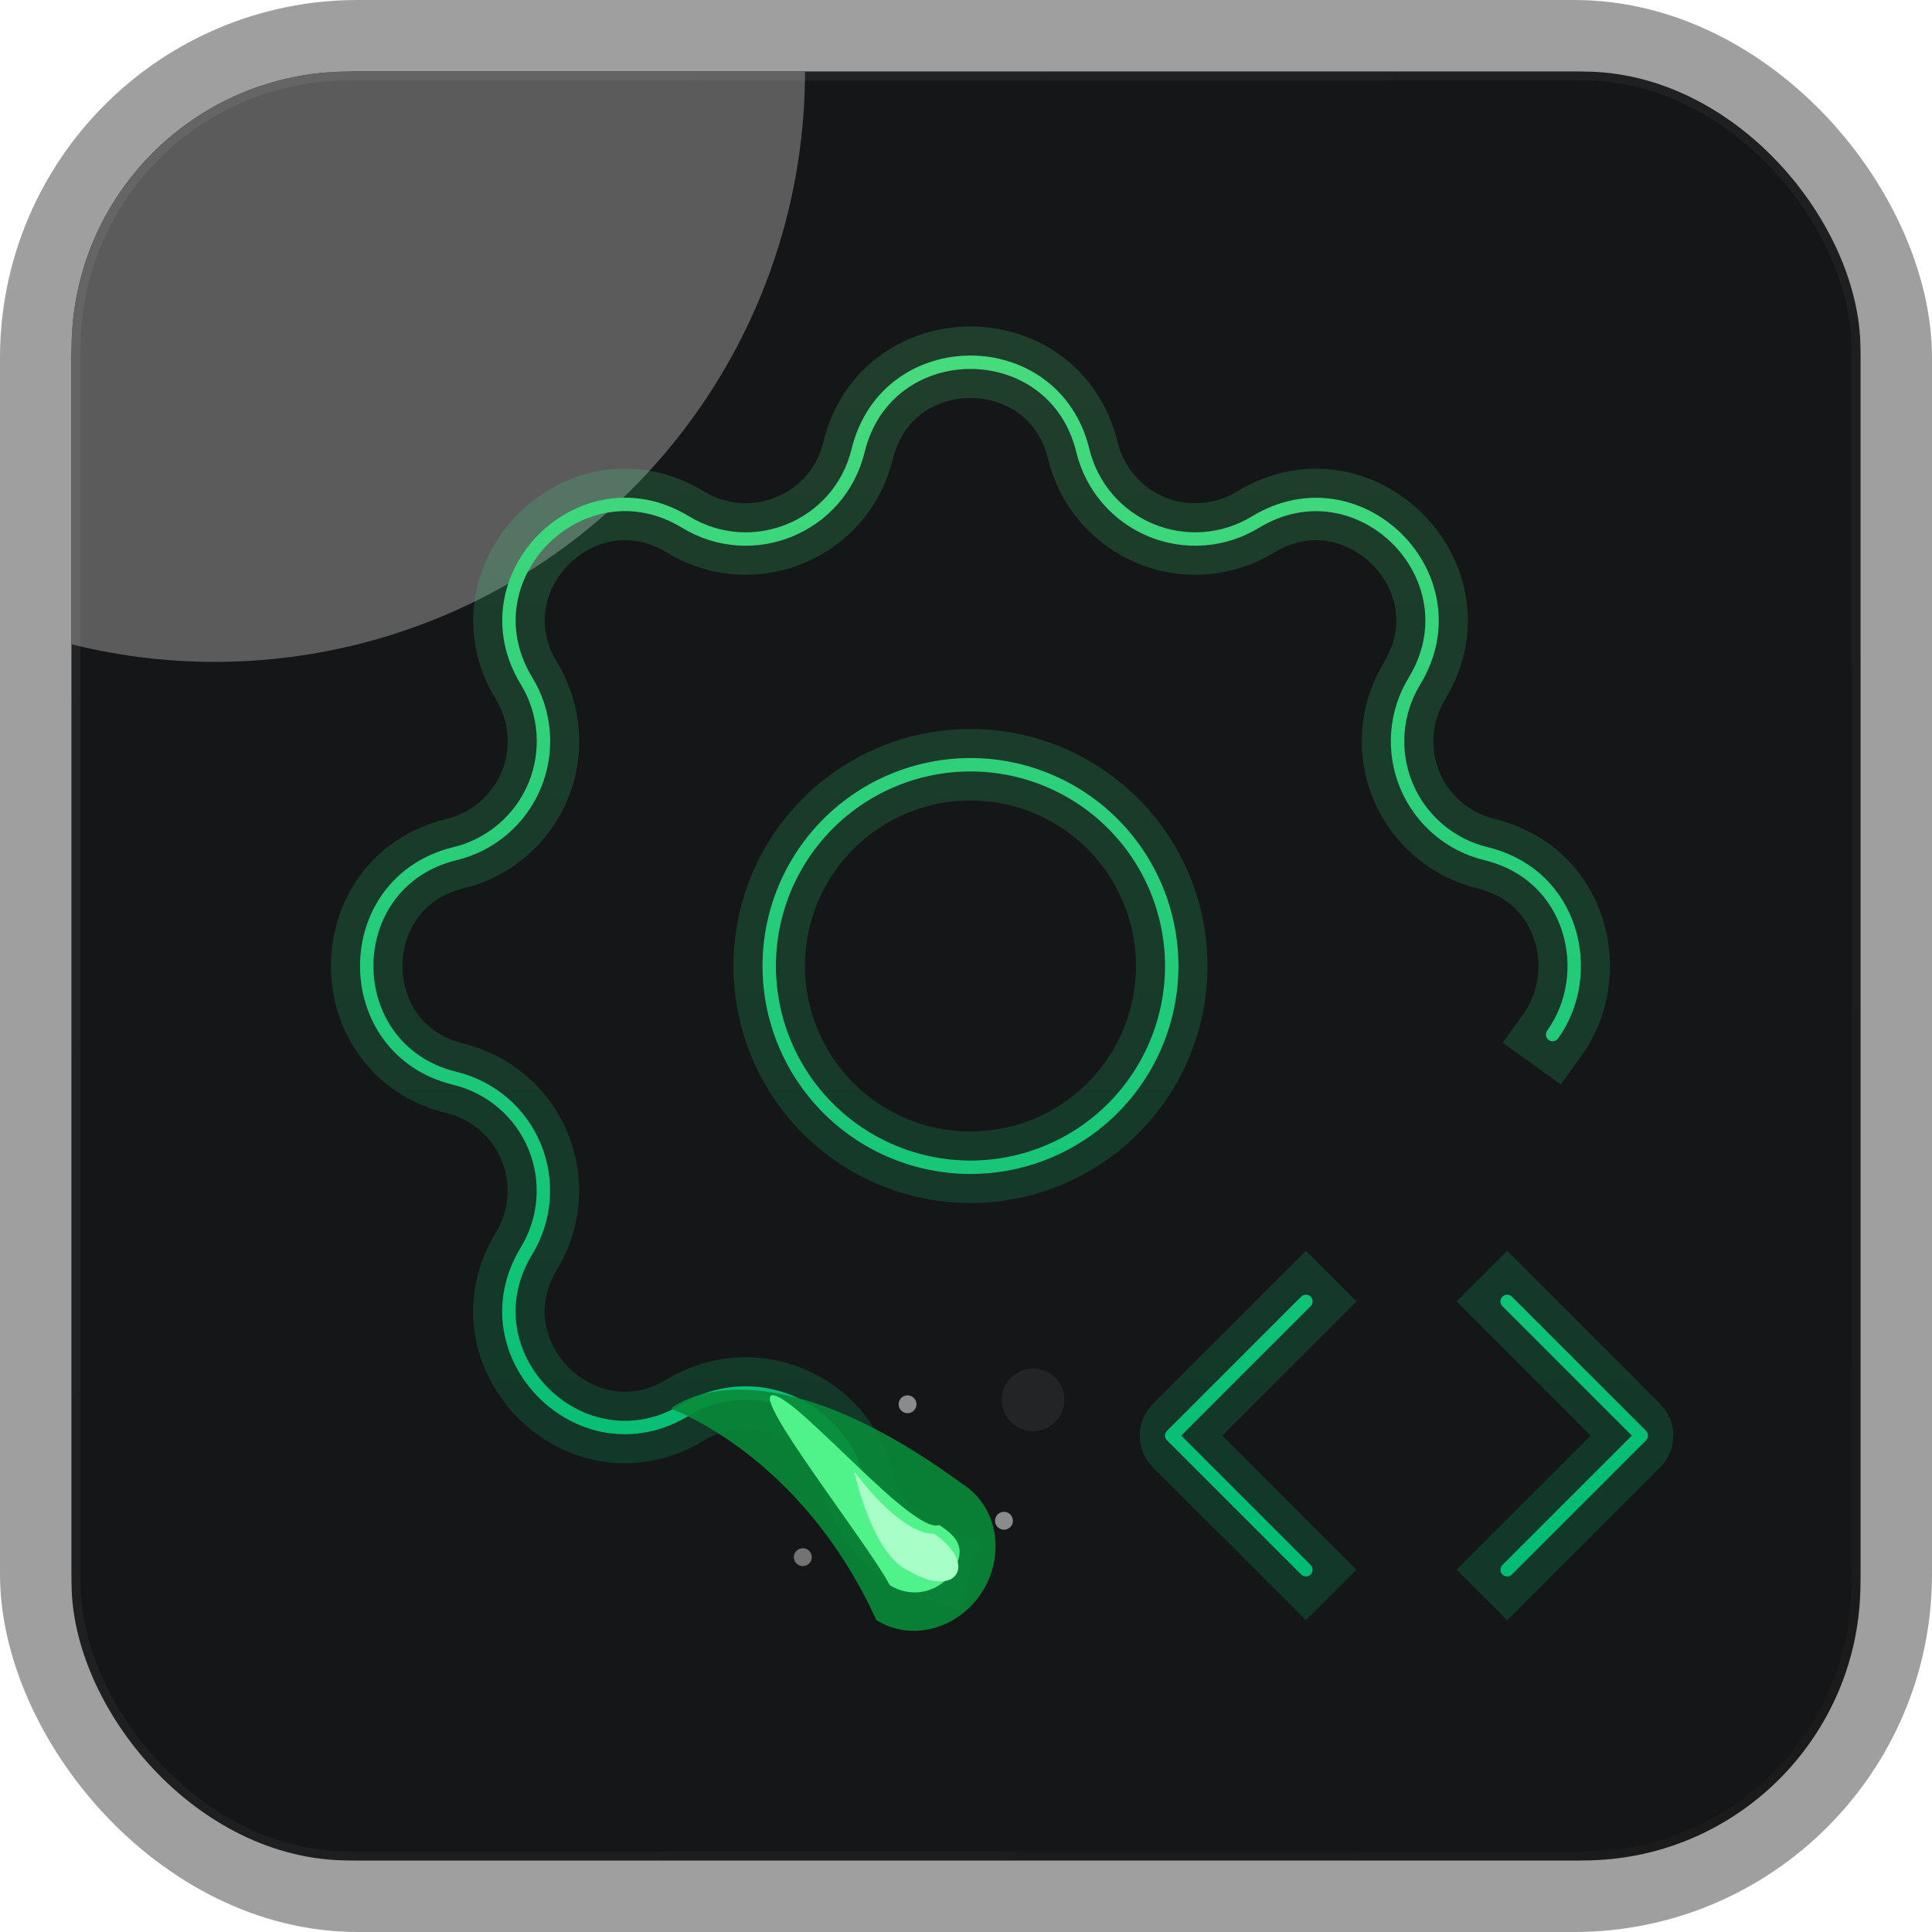
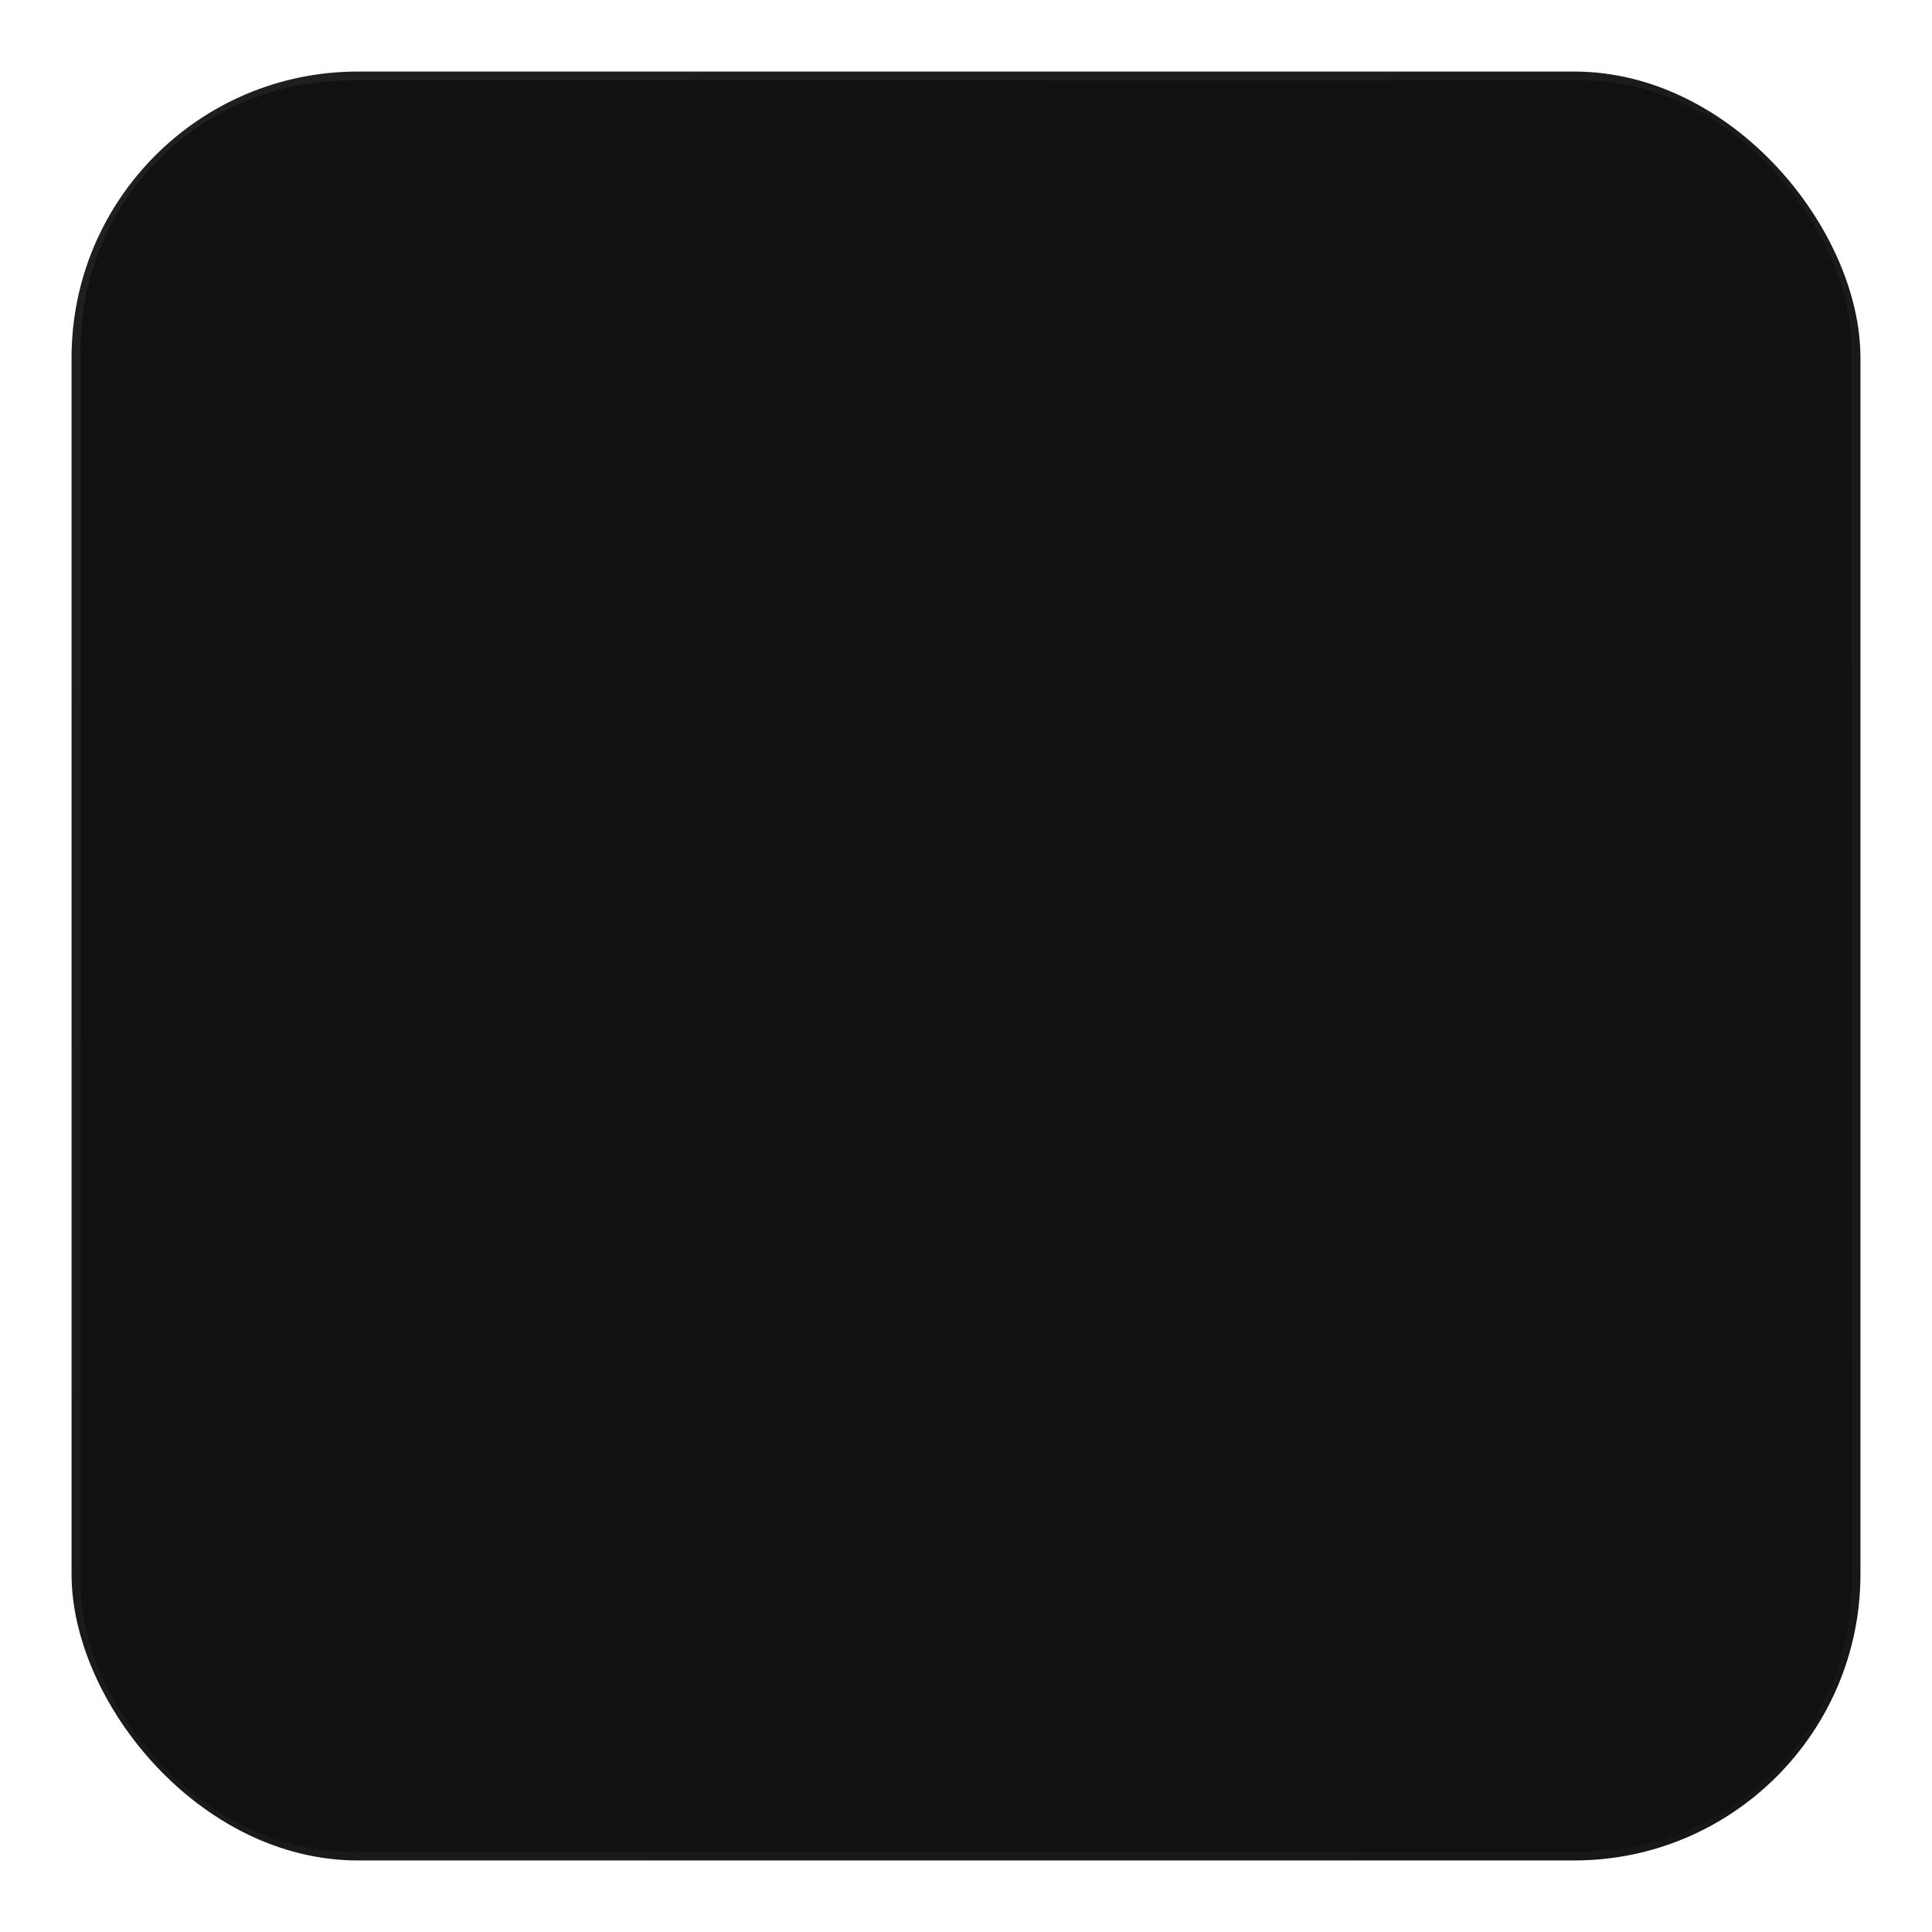
<svg xmlns="http://www.w3.org/2000/svg" width="216" height="216" viewBox="0 0 216 216" fill="none">
  <rect x="8" y="8" width="200" height="200" rx="32" fill="#0F1113" />
-   <rect x="4" y="4" width="208" height="208" rx="36" stroke="#0F1113" stroke-opacity="0.4" stroke-width="8" />
  <g clip-path="url(#clip0_483_1623)">
    <rect x="8" y="8" width="200" height="200" rx="31" fill="#151617" />
    <g opacity="0.3" filter="url(#filter0_f_483_1623)">
      <circle cx="24" cy="8" r="66" fill="white" />
    </g>
    <g clip-path="url(#clip1_483_1623)">
      <path d="M104.615 174.93C102.467 174.298 100.529 173.101 99.003 171.464C97.476 169.826 96.418 167.809 95.938 165.623C95.458 163.644 94.518 161.807 93.195 160.26C91.871 158.713 90.201 157.501 88.32 156.722C86.439 155.943 84.401 155.619 82.372 155.776C80.342 155.933 78.378 156.568 76.64 157.628C65.067 164.678 51.815 151.432 58.865 139.852C59.923 138.115 60.557 136.152 60.714 134.124C60.871 132.096 60.547 130.059 59.769 128.18C58.99 126.3 57.779 124.631 56.234 123.307C54.69 121.984 52.854 121.043 50.877 120.563C37.708 117.368 37.708 98.632 50.877 95.438C52.856 94.958 54.693 94.018 56.24 92.695C57.787 91.371 58.999 89.701 59.778 87.82C60.557 85.939 60.881 83.901 60.724 81.872C60.567 79.842 59.932 77.878 58.873 76.14C51.822 64.567 65.067 51.315 76.647 58.365C84.147 62.925 93.868 58.89 95.938 50.377C99.132 37.208 117.868 37.208 121.063 50.377C121.542 52.356 122.482 54.193 123.805 55.74C125.129 57.287 126.799 58.499 128.68 59.278C130.561 60.057 132.599 60.381 134.628 60.224C136.658 60.067 138.622 59.432 140.36 58.373C151.932 51.322 165.185 64.567 158.135 76.147C157.077 77.885 156.443 79.847 156.286 81.876C156.129 83.904 156.453 85.941 157.231 87.82C158.01 89.7 159.221 91.369 160.765 92.693C162.31 94.016 164.146 94.957 166.123 95.438C175.963 97.823 178.452 108.893 173.585 115.665M168.5 175.5L183.5 160.5L168.5 145.5M146 145.5L131 160.5L146 175.5M86 108C86 113.967 88.371 119.69 92.59 123.91C96.81 128.129 102.533 130.5 108.5 130.5C114.467 130.5 120.19 128.129 124.41 123.91C128.629 119.69 131 113.967 131 108C131 102.033 128.629 96.31 124.41 92.09C120.19 87.871 114.467 85.5 108.5 85.5C102.533 85.5 96.81 87.871 92.59 92.09C88.371 96.31 86 102.033 86 108Z" stroke="url(#paint0_linear_483_1623)" stroke-width="1.5" stroke-linecap="round" stroke-linejoin="round" />
      <g opacity="0.2" filter="url(#filter1_f_483_1623)">
        <path d="M104.615 174.93C102.467 174.298 100.529 173.101 99.003 171.464C97.476 169.826 96.418 167.809 95.938 165.623C95.458 163.644 94.518 161.807 93.195 160.26C91.871 158.713 90.201 157.501 88.32 156.722C86.439 155.943 84.401 155.619 82.372 155.776C80.342 155.933 78.378 156.568 76.64 157.628C65.067 164.678 51.815 151.432 58.865 139.852C59.923 138.115 60.557 136.152 60.714 134.124C60.871 132.096 60.547 130.059 59.769 128.18C58.99 126.3 57.779 124.631 56.234 123.307C54.69 121.984 52.854 121.043 50.877 120.563C37.708 117.368 37.708 98.632 50.877 95.438C52.856 94.958 54.693 94.018 56.24 92.695C57.787 91.371 58.999 89.701 59.778 87.82C60.557 85.939 60.881 83.901 60.724 81.872C60.567 79.842 59.932 77.878 58.873 76.14C51.822 64.567 65.067 51.315 76.647 58.365C84.147 62.925 93.868 58.89 95.938 50.377C99.132 37.208 117.868 37.208 121.063 50.377C121.542 52.356 122.482 54.193 123.805 55.74C125.129 57.287 126.799 58.499 128.68 59.278C130.561 60.057 132.599 60.381 134.628 60.224C136.658 60.067 138.622 59.432 140.36 58.373C151.932 51.322 165.185 64.567 158.135 76.147C157.077 77.885 156.443 79.847 156.286 81.876C156.129 83.904 156.453 85.941 157.231 87.82C158.01 89.7 159.221 91.369 160.765 92.693C162.31 94.016 164.146 94.957 166.123 95.438C175.963 97.823 178.452 108.893 173.585 115.665M168.5 175.5L182.793 161.207C183.183 160.817 183.183 160.183 182.793 159.793L168.5 145.5M146 145.5L131.707 159.793C131.317 160.183 131.317 160.817 131.707 161.207L146 175.5M86 108C86 113.967 88.371 119.69 92.59 123.91C96.81 128.129 102.533 130.5 108.5 130.5C114.467 130.5 120.19 128.129 124.41 123.91C128.629 119.69 131 113.967 131 108C131 102.033 128.629 96.31 124.41 92.09C120.19 87.871 114.467 85.5 108.5 85.5C102.533 85.5 96.81 87.871 92.59 92.09C88.371 96.31 86 102.033 86 108Z" stroke="url(#paint1_linear_483_1623)" stroke-width="8" stroke-linecap="square" stroke-linejoin="round" />
      </g>
      <g opacity="0.06" filter="url(#filter2_f_483_1623)">
        <circle cx="115.5" cy="156.5" r="3.5" fill="white" />
      </g>
    </g>
    <g opacity="0.5" filter="url(#filter3_f_483_1623)">
      <circle cx="112.246" cy="170.022" r="1" transform="rotate(-130.763 112.246 170.022)" fill="white" />
    </g>
    <g opacity="0.5" filter="url(#filter4_f_483_1623)">
      <circle cx="101.464" cy="157" r="1" transform="rotate(-130.763 101.464 157)" fill="white" />
    </g>
    <g opacity="0.4" filter="url(#filter5_f_483_1623)">
-       <circle cx="89.758" cy="174.092" r="1" transform="rotate(-130.763 89.758 174.092)" fill="white" />
-     </g>
+       </g>
    <g opacity="0.9" filter="url(#filter6_f_483_1623)">
      <path d="M109.803 177.97C112.468 173.773 111.49 168.379 107.62 165.922C84.5 149 75 157.5 75 157.5C75 157.5 89.5 162.535 97.971 181.117C101.841 183.575 107.139 182.166 109.803 177.97Z" fill="#088B38" />
    </g>
    <g opacity="0.9" filter="url(#filter7_f_483_1623)">
      <path d="M106.481 175.742C107.961 173.411 107.387 172.015 105 170.5C102.04 171.582 89.5 156.5 86.5 156C83.499 155.5 97 172.5 99.479 177.219C101.866 178.735 105 178.073 106.481 175.742Z" fill="#56FF94" />
    </g>
    <g filter="url(#filter8_f_483_1623)">
      <path d="M106.9 176.008C107.788 174.61 106.073 172.522 104.441 171.486C100.5 171.486 95.5 164.5 95.5 164.5C95.5 164.5 97.5 174 101.761 175.707C103.392 176.743 106.011 177.407 106.9 176.008Z" fill="#A7FFC7" />
    </g>
  </g>
  <rect x="8.5" y="8.5" width="199" height="199" rx="30.5" stroke="url(#paint2_linear_483_1623)" stroke-opacity="0.06" />
  <defs>
    <filter id="filter0_f_483_1623" x="-182" y="-198" width="412" height="412" filterUnits="userSpaceOnUse" color-interpolation-filters="sRGB">
      <feFlood flood-opacity="0" result="BackgroundImageFix" />
      <feBlend mode="normal" in="SourceGraphic" in2="BackgroundImageFix" result="shape" />
      <feGaussianBlur stdDeviation="70" result="effect1_foregroundBlur_483_1623" />
    </filter>
    <filter id="filter1_f_483_1623" x="25" y="24.5" width="174.086" height="168.657" filterUnits="userSpaceOnUse" color-interpolation-filters="sRGB">
      <feFlood flood-opacity="0" result="BackgroundImageFix" />
      <feBlend mode="normal" in="SourceGraphic" in2="BackgroundImageFix" result="shape" />
      <feGaussianBlur stdDeviation="6" result="effect1_foregroundBlur_483_1623" />
    </filter>
    <filter id="filter2_f_483_1623" x="110" y="151" width="11" height="11" filterUnits="userSpaceOnUse" color-interpolation-filters="sRGB">
      <feFlood flood-opacity="0" result="BackgroundImageFix" />
      <feBlend mode="normal" in="SourceGraphic" in2="BackgroundImageFix" result="shape" />
      <feGaussianBlur stdDeviation="1" result="effect1_foregroundBlur_483_1623" />
    </filter>
    <filter id="filter3_f_483_1623" x="109.246" y="167.022" width="6" height="6" filterUnits="userSpaceOnUse" color-interpolation-filters="sRGB">
      <feFlood flood-opacity="0" result="BackgroundImageFix" />
      <feBlend mode="normal" in="SourceGraphic" in2="BackgroundImageFix" result="shape" />
      <feGaussianBlur stdDeviation="1" result="effect1_foregroundBlur_483_1623" />
    </filter>
    <filter id="filter4_f_483_1623" x="98.464" y="154" width="6" height="6" filterUnits="userSpaceOnUse" color-interpolation-filters="sRGB">
      <feFlood flood-opacity="0" result="BackgroundImageFix" />
      <feBlend mode="normal" in="SourceGraphic" in2="BackgroundImageFix" result="shape" />
      <feGaussianBlur stdDeviation="1" result="effect1_foregroundBlur_483_1623" />
    </filter>
    <filter id="filter5_f_483_1623" x="86.758" y="171.092" width="6" height="6" filterUnits="userSpaceOnUse" color-interpolation-filters="sRGB">
      <feFlood flood-opacity="0" result="BackgroundImageFix" />
      <feBlend mode="normal" in="SourceGraphic" in2="BackgroundImageFix" result="shape" />
      <feGaussianBlur stdDeviation="1" result="effect1_foregroundBlur_483_1623" />
    </filter>
    <filter id="filter6_f_483_1623" x="51" y="131.365" width="84.304" height="74.961" filterUnits="userSpaceOnUse" color-interpolation-filters="sRGB">
      <feFlood flood-opacity="0" result="BackgroundImageFix" />
      <feBlend mode="normal" in="SourceGraphic" in2="BackgroundImageFix" result="shape" />
      <feGaussianBlur stdDeviation="12" result="effect1_foregroundBlur_483_1623" />
    </filter>
    <filter id="filter7_f_483_1623" x="76.067" y="145.989" width="41.225" height="42.044" filterUnits="userSpaceOnUse" color-interpolation-filters="sRGB">
      <feFlood flood-opacity="0" result="BackgroundImageFix" />
      <feBlend mode="normal" in="SourceGraphic" in2="BackgroundImageFix" result="shape" />
      <feGaussianBlur stdDeviation="5" result="effect1_foregroundBlur_483_1623" />
    </filter>
    <filter id="filter8_f_483_1623" x="92.5" y="161.5" width="17.643" height="18.305" filterUnits="userSpaceOnUse" color-interpolation-filters="sRGB">
      <feFlood flood-opacity="0" result="BackgroundImageFix" />
      <feBlend mode="normal" in="SourceGraphic" in2="BackgroundImageFix" result="shape" />
      <feGaussianBlur stdDeviation="1.5" result="effect1_foregroundBlur_483_1623" />
    </filter>
    <linearGradient id="paint0_linear_483_1623" x1="116.143" y1="39.15" x2="116.143" y2="174.15" gradientUnits="userSpaceOnUse">
      <stop stop-color="#47DB7D" />
      <stop offset="1" stop-color="#00BC74" />
    </linearGradient>
    <linearGradient id="paint1_linear_483_1623" x1="116.143" y1="39.15" x2="116.143" y2="174.15" gradientUnits="userSpaceOnUse">
      <stop stop-color="#47DB7D" />
      <stop offset="1" stop-color="#00BC74" />
    </linearGradient>
    <linearGradient id="paint2_linear_483_1623" x1="8" y1="8" x2="208" y2="208" gradientUnits="userSpaceOnUse">
      <stop stop-color="white" />
      <stop offset="1" stop-color="white" stop-opacity="0.33" />
    </linearGradient>
    <clipPath id="clip0_483_1623">
-       <rect x="8" y="8" width="200" height="200" rx="31" fill="white" />
-     </clipPath>
+       </clipPath>
    <clipPath id="clip1_483_1623">
      <rect width="180" height="180" fill="white" transform="translate(18 18)" />
    </clipPath>
  </defs>
</svg>